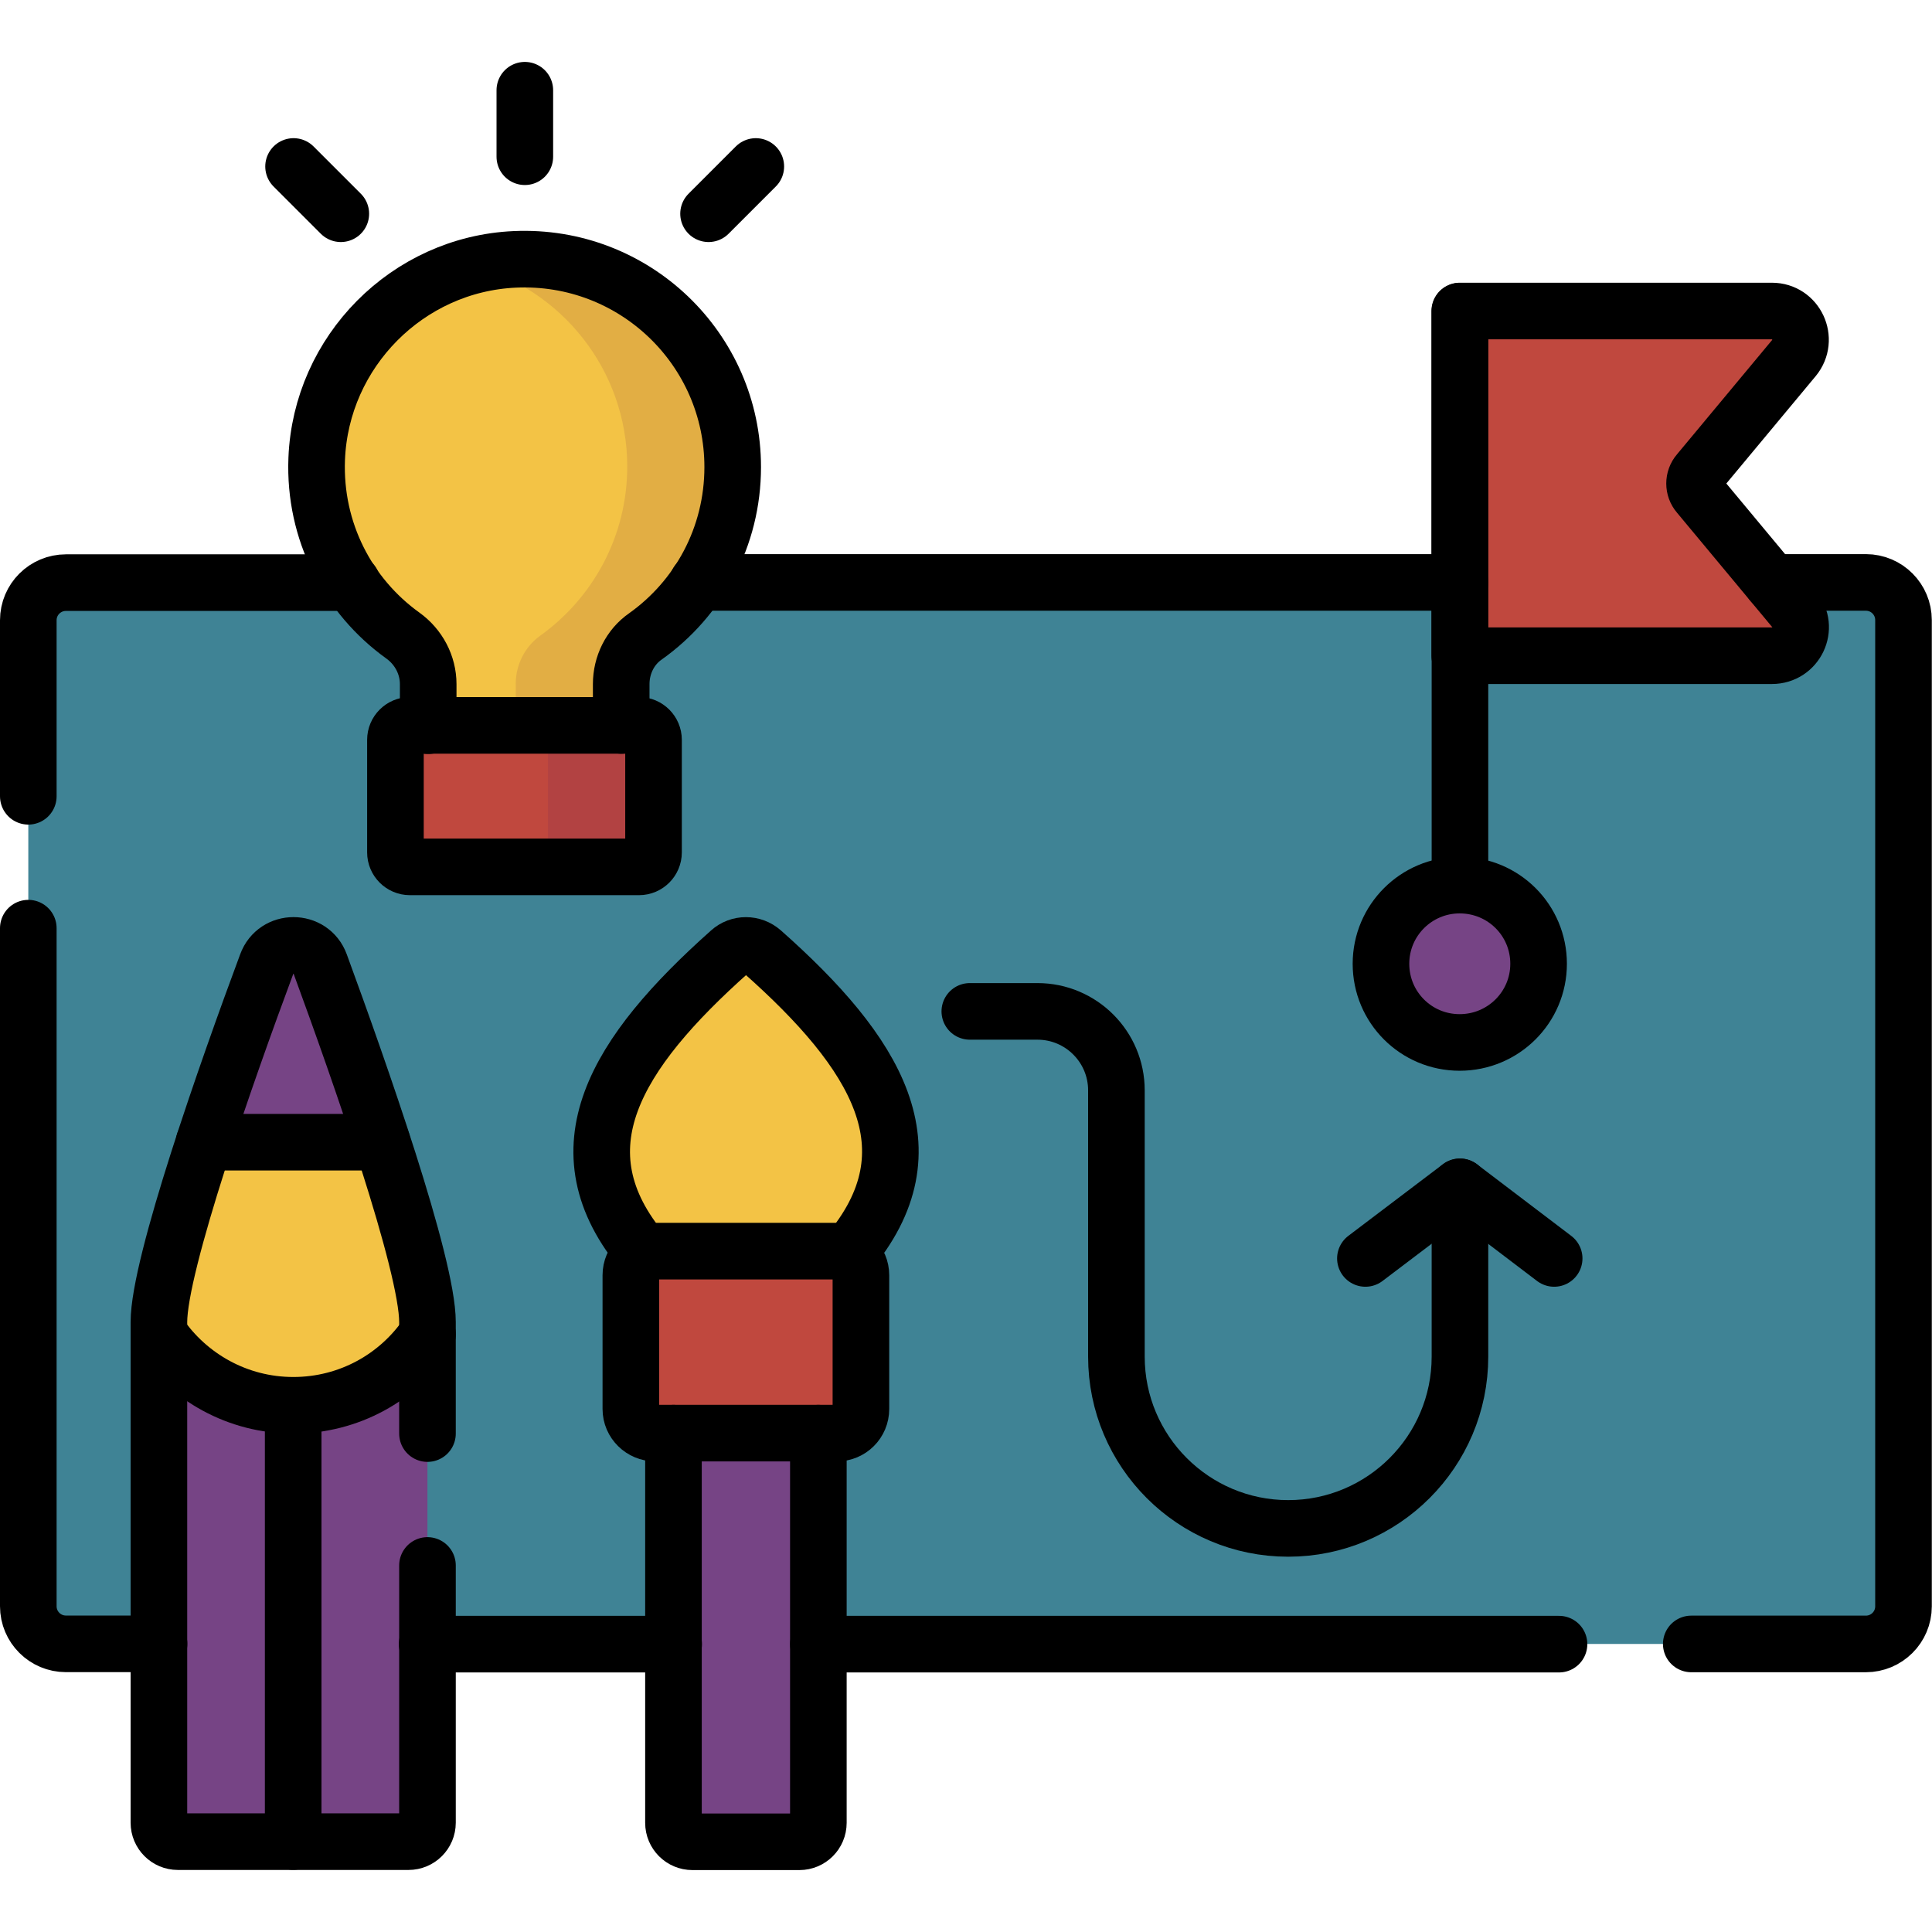
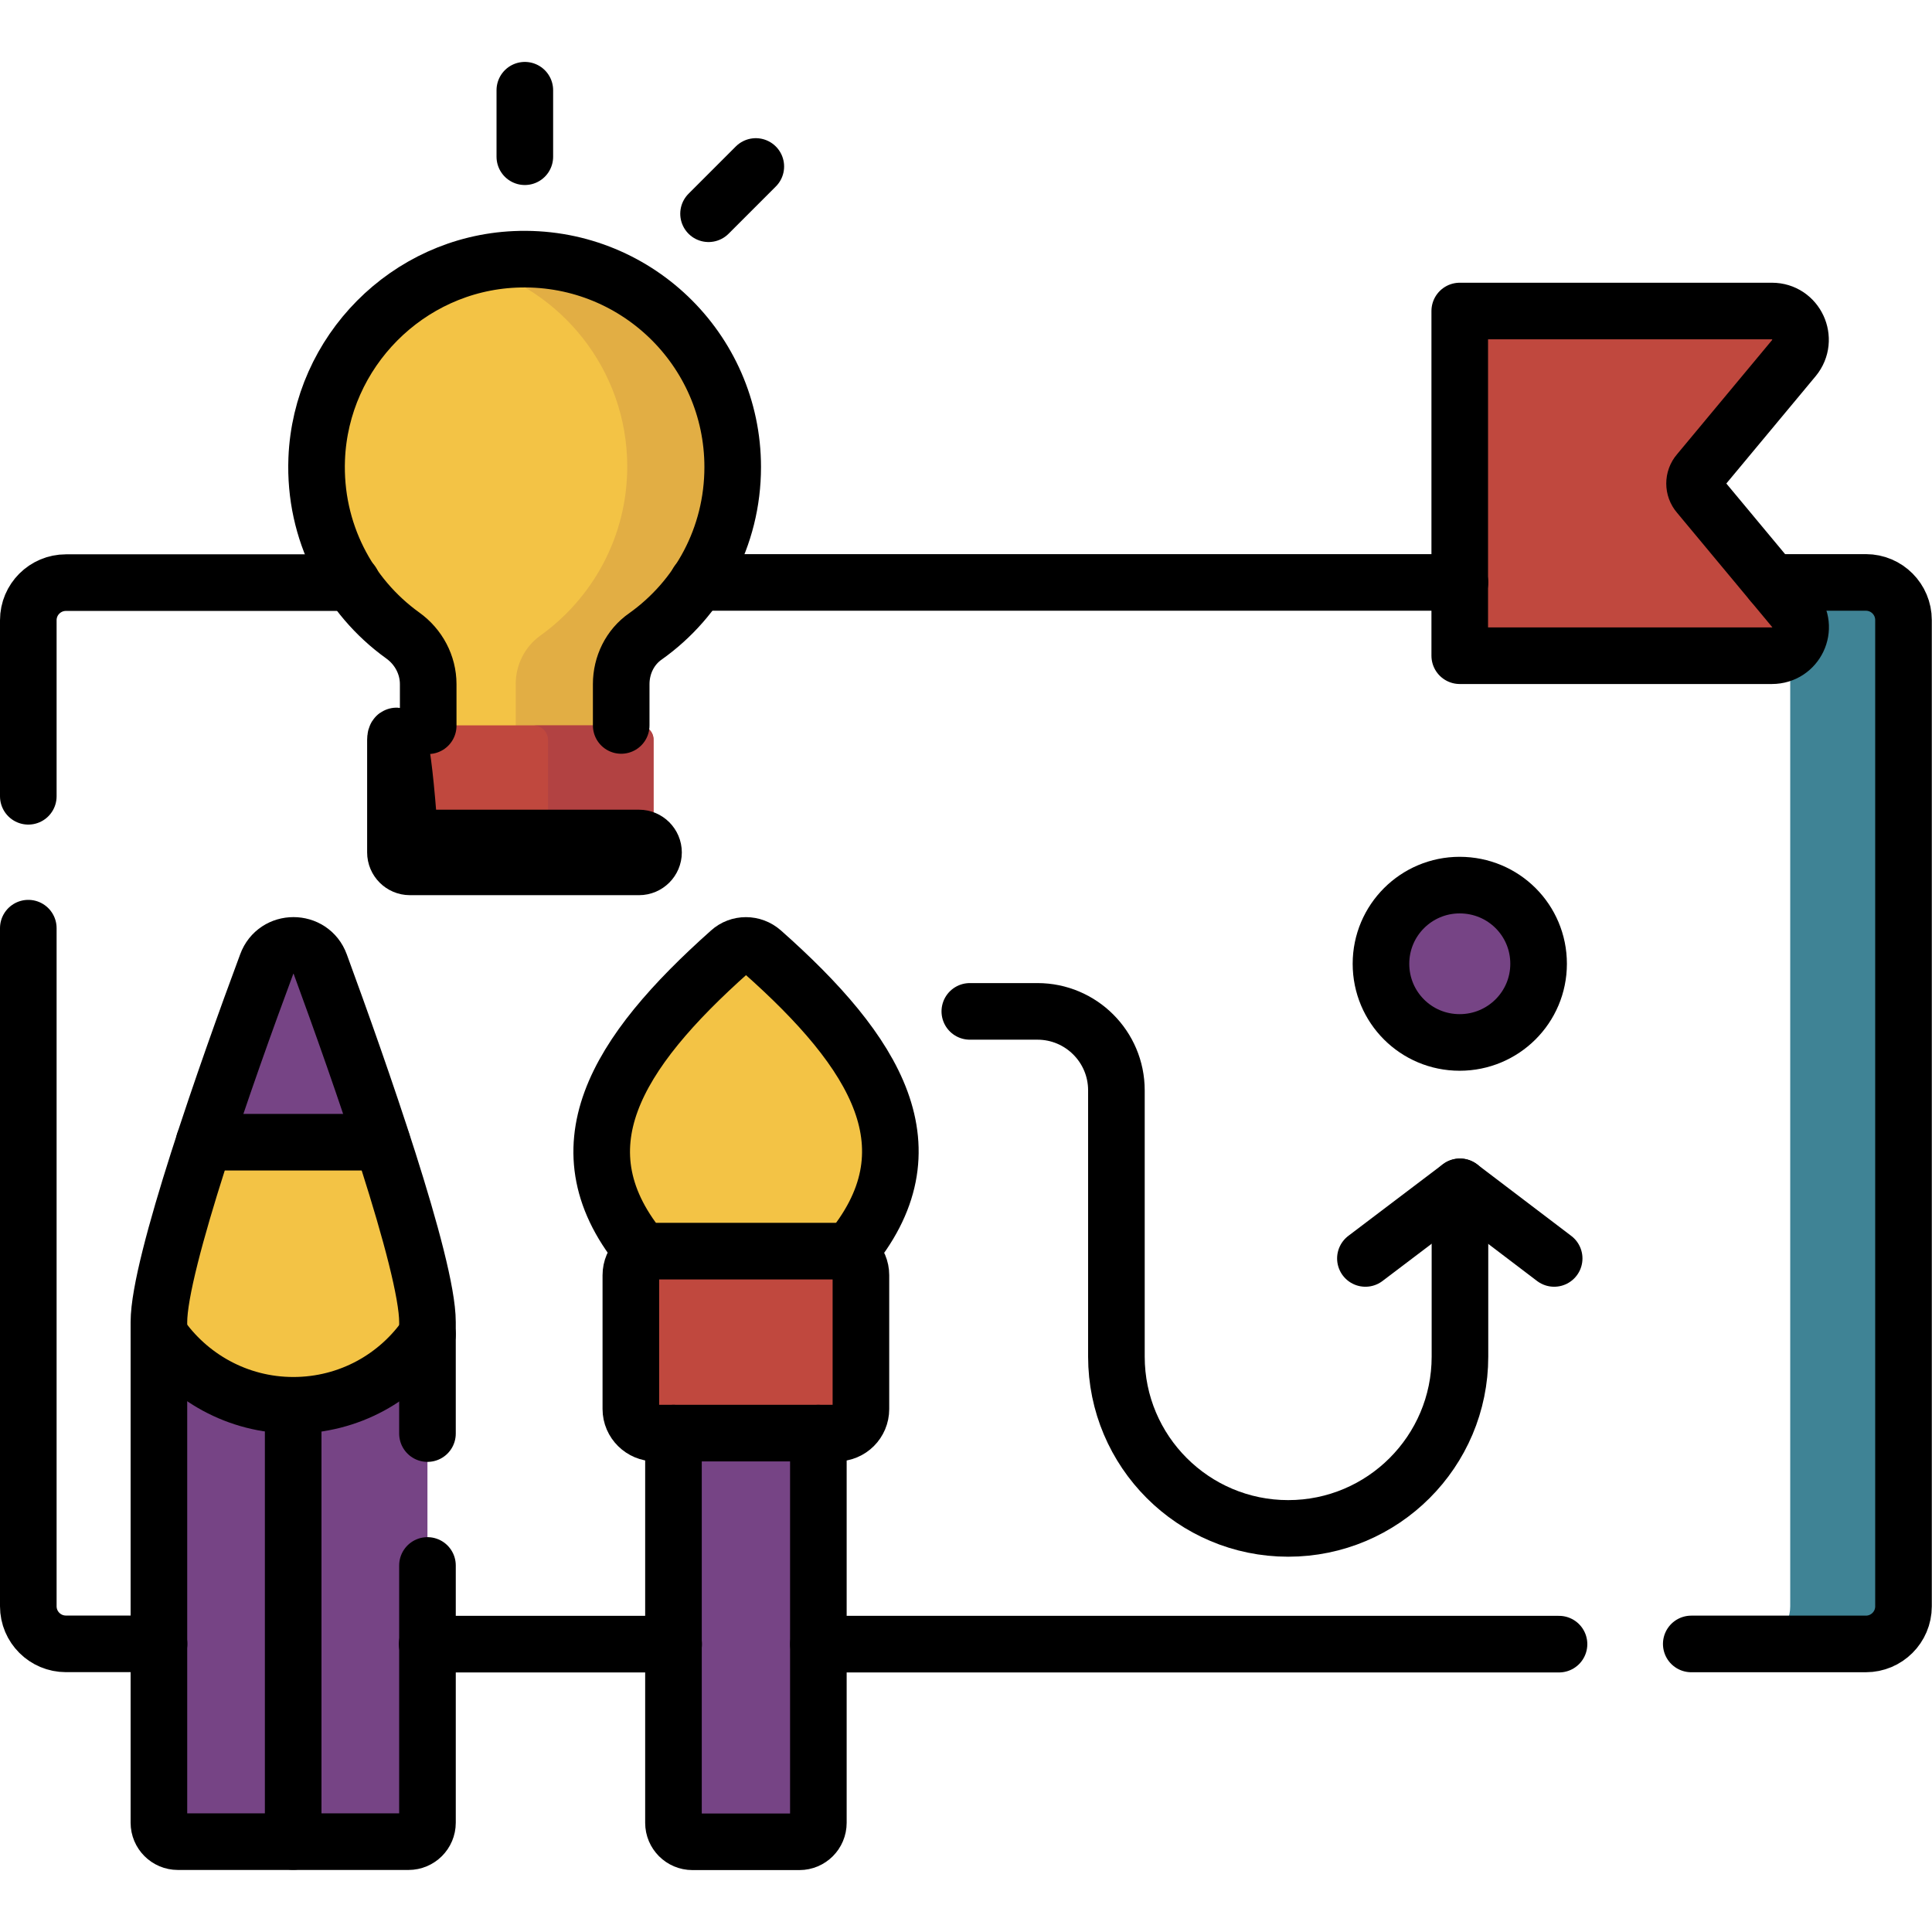
<svg xmlns="http://www.w3.org/2000/svg" version="1.1" id="svg4686" x="0px" y="0px" viewBox="0 0 682.7 682.7" style="enable-background:new 0 0 682.7 682.7;" xml:space="preserve">
  <style type="text/css">
	.st0{fill:none;}
	.st1{fill:#3F8395;}
	.st2{fill:#F3C345;}
	.st3{fill:#764485;}
	.st4{fill:#C0483E;}
	.st5{fill:#E2AE44;}
	.st6{fill:#B24242;}
	.st7{fill:#F59F49;}
	.st8{fill:none;stroke:#000000;stroke-width:20;stroke-linecap:round;stroke-linejoin:round;stroke-miterlimit:13.333;}
	.st9{fill:#764485;stroke:#000000;stroke-width:20;stroke-linecap:round;stroke-linejoin:round;stroke-miterlimit:13.333;}
</style>
  <rect y="0" class="st0" width="682.7" height="682.7" />
  <g id="g4702" transform="translate(7.5,347.61)">
-     <path id="path4704" class="st1" d="M2.5-128.4V220c0,7.4,6,13.3,13.3,13.3h636c7.4,0,13.3-6,13.3-13.3v-348.4   c0-7.4-6-13.3-13.3-13.3h-636C8.5-141.8,2.5-135.8,2.5-128.4" />
-   </g>
+     </g>
  <g id="g4706" transform="translate(494.5,357.61)">
    <path id="path4708" class="st1" d="M164.8-151.8h-40c7.4,0,13.3,6,13.3,13.3V210c0,7.4-6,13.3-13.3,13.3h40c7.4,0,13.3-6,13.3-13.3   v-348.4C178.2-145.8,172.2-151.8,164.8-151.8" />
  </g>
  <g id="g4710" transform="translate(193.427,259.825)">
    <path id="path4712" class="st2" d="M64.5,76.4c-46,40.9-67.3,79.6-13.6,122.7h38.5c53.8-43.1,32.4-81.8-13.6-122.7   C72.7,73.5,67.7,73.5,64.5,76.4" />
  </g>
  <g id="g4714" transform="translate(178.545,137.559)">
    <path id="path4716" class="st3" d="M59.5,361.7v144.8c0,3.7,3,6.7,6.7,6.7H104c3.7,0,6.7-3,6.7-6.7V361.7H59.5z" />
  </g>
  <g id="g4718" transform="translate(167.22,138.603)">
    <path id="path4720" class="st4" d="M55.7,359.3V312c0-4.7,3.8-8.5,8.5-8.5h64.3c4.7,0,8.5,3.8,8.5,8.5v47.3c0,4.7-3.8,8.5-8.5,8.5   H64.3C59.6,367.8,55.7,364,55.7,359.3" />
  </g>
  <g id="g4722" transform="translate(42.143,161.606)">
    <path id="path4724" class="st3" d="M14,305.6c0,49.4,0,150.1,0,176.9c0,3.7,3,6.7,6.7,6.7h81.5c3.7,0,6.7-3,6.7-6.7   c0-26.1,0-122.4,0-176.9c0-20.4-24.1-88.9-37.9-126.5c-3.2-8.8-15.7-8.8-18.9,0C38.2,216.7,14,285.2,14,305.6" />
  </g>
  <g id="g4726" transform="translate(84.795,256.493)">
    <path id="path4728" class="st2" d="M28.3,84.2c4.9,13.3,11.1,30.4,17,47.9c10.9,32.1,20.9,65.4,20.9,78.6v4.3   c-10.3,15.2-27.7,25.1-47.4,25.1c-19.7,0-37.1-10-47.4-25.1v-4.3c0-13.2,10.1-46.5,20.9-78.6c5.9-17.5,12.1-34.6,17-47.9   C12.6,75.4,25,75.4,28.3,84.2" />
  </g>
  <g id="g4730" transform="translate(70.596,256.493)">
    <path id="path4732" class="st3" d="M23.5,84.2c-6.3,17.1-14.7,40.5-22,62.9h62.9c-7.3-22.4-15.7-45.8-22-62.9   C39.2,75.4,26.8,75.4,23.5,84.2" />
  </g>
  <g id="g4734" transform="translate(194.169,388.312)">
    <path id="path4736" class="st2" d="M64.7-223.4c0-41.7-34.8-75.3-77-73.4c-37.9,1.7-68.5,32.6-69.9,70.5   c-1,25.7,11.2,48.6,30.4,62.4c5.6,4,9,10.4,9,17.2v35.3h68.2v-35.3c0-6.7,3.1-13.1,8.6-16.9C52.6-176.9,64.7-198.7,64.7-223.4" />
  </g>
  <g id="g4738" transform="translate(136.447,443.365)">
    <path id="path4740" class="st5" d="M45.5-351.9c-5.2,0.2-10.3,1.1-15.1,2.3c31.5,8.3,54.8,37,54.8,71.1c0,24.7-12.2,46.5-30.8,59.8   c-5.4,3.9-8.6,10.3-8.6,16.9v35.3H83v-35.3c0-6.7,3.1-13.1,8.6-16.9c18.7-13.3,30.8-35.1,30.8-59.8   C122.4-320.2,87.6-353.8,45.5-351.9" />
  </g>
  <g id="g4742" transform="translate(104.833,315.92)">
    <path id="path4744" class="st4" d="M34.9-54.5v39.8c0,2.8,2.3,5.1,5.1,5.1h81c2.8,0,5.1-2.3,5.1-5.1v-39.8c0-2.8-2.3-5.1-5.1-5.1   h-81C37.2-59.6,34.9-57.3,34.9-54.5" />
  </g>
  <g id="g4746" transform="translate(169.444,319.754)">
    <path id="path4748" class="st6" d="M56.5-63.4H19.1c2.8,0,5.1,2.3,5.1,5.1v39.8c0,2.8-2.3,5.1-5.1,5.1h37.3c2.8,0,5.1-2.3,5.1-5.1   v-39.8C61.6-61.1,59.3-63.4,56.5-63.4" />
  </g>
  <g id="g4750" transform="translate(469.622,338.205)">
    <path id="path4752" class="st4" d="M156.5-106.5H46.2v-121.8h110.3c8.6,0,13.2,10,7.8,16.5l-33.7,40.5c-1.9,2.2-1.9,5.5,0,7.7   l33.7,40.5C169.8-116.4,165.1-106.5,156.5-106.5" />
  </g>
  <g id="g4754" transform="translate(407.786,256.565)">
    <path id="path4756" class="st7" d="M135.9,84c0,15.4-12.5,27.8-27.9,27.8S80.2,99.4,80.2,84s12.5-27.9,27.8-27.9   S135.9,68.6,135.9,84" />
  </g>
  <g id="g4758" transform="translate(7.5,300.98)">
    <path id="path4760" class="st8" d="M2.5-19.6v-62.2c0-7.4,6-13.3,13.3-13.3h101.1" />
  </g>
  <g id="g4762" transform="translate(469.63,357.61)">
    <path id="path4764" class="st8" d="M156.5-151.8h33.2c7.4,0,13.3,6,13.3,13.3V210c0,7.4-6,13.3-13.3,13.3H128" />
  </g>
  <g id="g4766" transform="translate(386.9,357.61)">
    <path id="path4768" class="st8" d="M129-151.8h-269.4" />
  </g>
  <g id="g4770" transform="translate(178.54,76.28)">
    <path id="path4772" class="st8" d="M59.5,504.7h-87.1" />
  </g>
  <g id="g4774" transform="translate(413.2,76.28)">
    <path id="path4776" class="st8" d="M137.7,504.7H-124" />
  </g>
  <g id="g4778" transform="translate(7.5,265.98)">
    <path id="path4780" class="st8" d="M2.5,62v239.6c0,7.4,6,13.3,13.3,13.3h32.9" />
  </g>
  <g id="g4782" transform="translate(224.71,179.76)">
    <path id="path4784" class="st8" d="M74.9,263.2c31.3-36.9,10-71-30.3-106.7c-3.3-2.9-8.2-2.9-11.4,0C-7,192.3-28.4,226.4,2.9,263.2   " />
  </g>
  <g id="g4786" transform="translate(216.88,132.22)">
    <path id="path4788" class="st8" d="M72.3,374.2v137.7c0,3.7-3,6.7-6.7,6.7H27.8c-3.7,0-6.7-3-6.7-6.7V374.2" />
  </g>
  <g id="g4790" transform="translate(167.22,138.603)">
    <path id="path4792" class="st8" d="M55.7,359.3V312c0-4.7,3.8-8.5,8.5-8.5h64.3c4.7,0,8.5,3.8,8.5,8.5v47.3c0,4.7-3.8,8.5-8.5,8.5   H64.3C59.6,367.8,55.7,364,55.7,359.3z" />
  </g>
  <g id="g4794" transform="translate(113.253,132.076)">
    <path id="path4796" class="st8" d="M37.8,374.5v-39.4c0-20.4-24.1-88.9-37.9-126.5c-3.2-8.8-15.7-8.8-18.9,0   C-33,246.2-57.1,314.7-57.1,335.1c0,18.1,0,146.1,0,176.9c0,3.7,3,6.7,6.7,6.7h81.5c3.7,0,6.7-3,6.7-6.7c0-14.7,0-51.6,0-90.9" />
  </g>
  <g id="g4798" transform="translate(113.253,158.381)">
    <path id="path4800" class="st8" d="M37.8,313.1c-10.3,15.2-27.7,25.1-47.4,25.1c-19.7,0-37.1-10-47.4-25.1" />
  </g>
  <g id="g4802" transform="translate(54.123,209.314)">
    <path id="path4804" class="st8" d="M18,194.3h62.9" />
  </g>
  <g id="g4806" transform="translate(77.699,23.922)">
    <path id="path4808" class="st8" d="M25.9,626.8V472.7" />
  </g>
  <g id="g4810" transform="translate(164.61,319.75)">
    <path id="path4812" class="st8" d="M54.9-63.4v-14.6c0-6.7,3.1-13.1,8.6-16.9c18.7-13.3,30.8-35.1,30.8-59.8   c0-41.7-34.8-75.3-77-73.4c-37.9,1.7-68.5,32.6-70,70.5c-1,25.7,11.2,48.6,30.4,62.4c5.6,4,9,10.4,9,17.2v14.7" />
  </g>
  <g id="g4814" transform="translate(104.833,315.92)">
-     <path id="path4816" class="st8" d="M34.9-54.5v39.8c0,2.8,2.3,5.1,5.1,5.1h81c2.8,0,5.1-2.3,5.1-5.1v-39.8c0-2.8-2.3-5.1-5.1-5.1   h-81C37.2-59.6,34.9-57.3,34.9-54.5z" />
+     <path id="path4816" class="st8" d="M34.9-54.5v39.8c0,2.8,2.3,5.1,5.1,5.1h81c2.8,0,5.1-2.3,5.1-5.1c0-2.8-2.3-5.1-5.1-5.1   h-81C37.2-59.6,34.9-57.3,34.9-54.5z" />
  </g>
  <g id="g4818" transform="translate(139.056,470.48)">
    <path id="path4820" class="st8" d="M46.4-415.1v-23.5" />
  </g>
  <g id="g4822" transform="translate(90.334,455.328)">
-     <path id="path4824" class="st8" d="M30.1-379.8l-16.7-16.7" />
-   </g>
+     </g>
  <g id="g4826" transform="translate(187.777,455.328)">
    <path id="path4828" class="st8" d="M62.6-379.8l16.7-16.7" />
  </g>
  <g id="g4830" transform="translate(469.622,338.205)">
    <path id="path4832" class="st8" d="M156.5-106.5H46.2v-121.8h110.3c8.6,0,13.2,10,7.8,16.6l-33.7,40.5c-1.9,2.2-1.9,5.5,0,7.7   l33.7,40.5C169.8-116.4,165.1-106.5,156.5-106.5z" />
  </g>
  <g id="g4834" transform="translate(386.898,277.451)">
-     <path id="path4836" class="st8" d="M129,35.3v-202.8" />
-   </g>
+     </g>
  <g id="g4838" transform="translate(386.898,197.487)">
    <path id="path4840" class="st8" d="M129,221.9v60c0,33.5-27.2,60.7-60.7,60.7c-33.5,0-60.7-27.2-60.7-60.7v-94.1   c0-15.4-12.5-27.9-27.9-27.9h-23.9" />
  </g>
  <g id="g4842" transform="translate(361.885,178.487)">
    <path id="path4844" class="st8" d="M120.6,266.2l33.4-25.3l33.3,25.3" />
  </g>
  <g id="g4846" transform="translate(407.786,256.565)">
    <path id="path4848" class="st9" d="M135.9,84c0,15.4-12.5,27.8-27.9,27.8S80.2,99.4,80.2,84s12.5-27.8,27.8-27.8   C123.5,56.2,135.9,68.6,135.9,84z" />
  </g>
</svg>